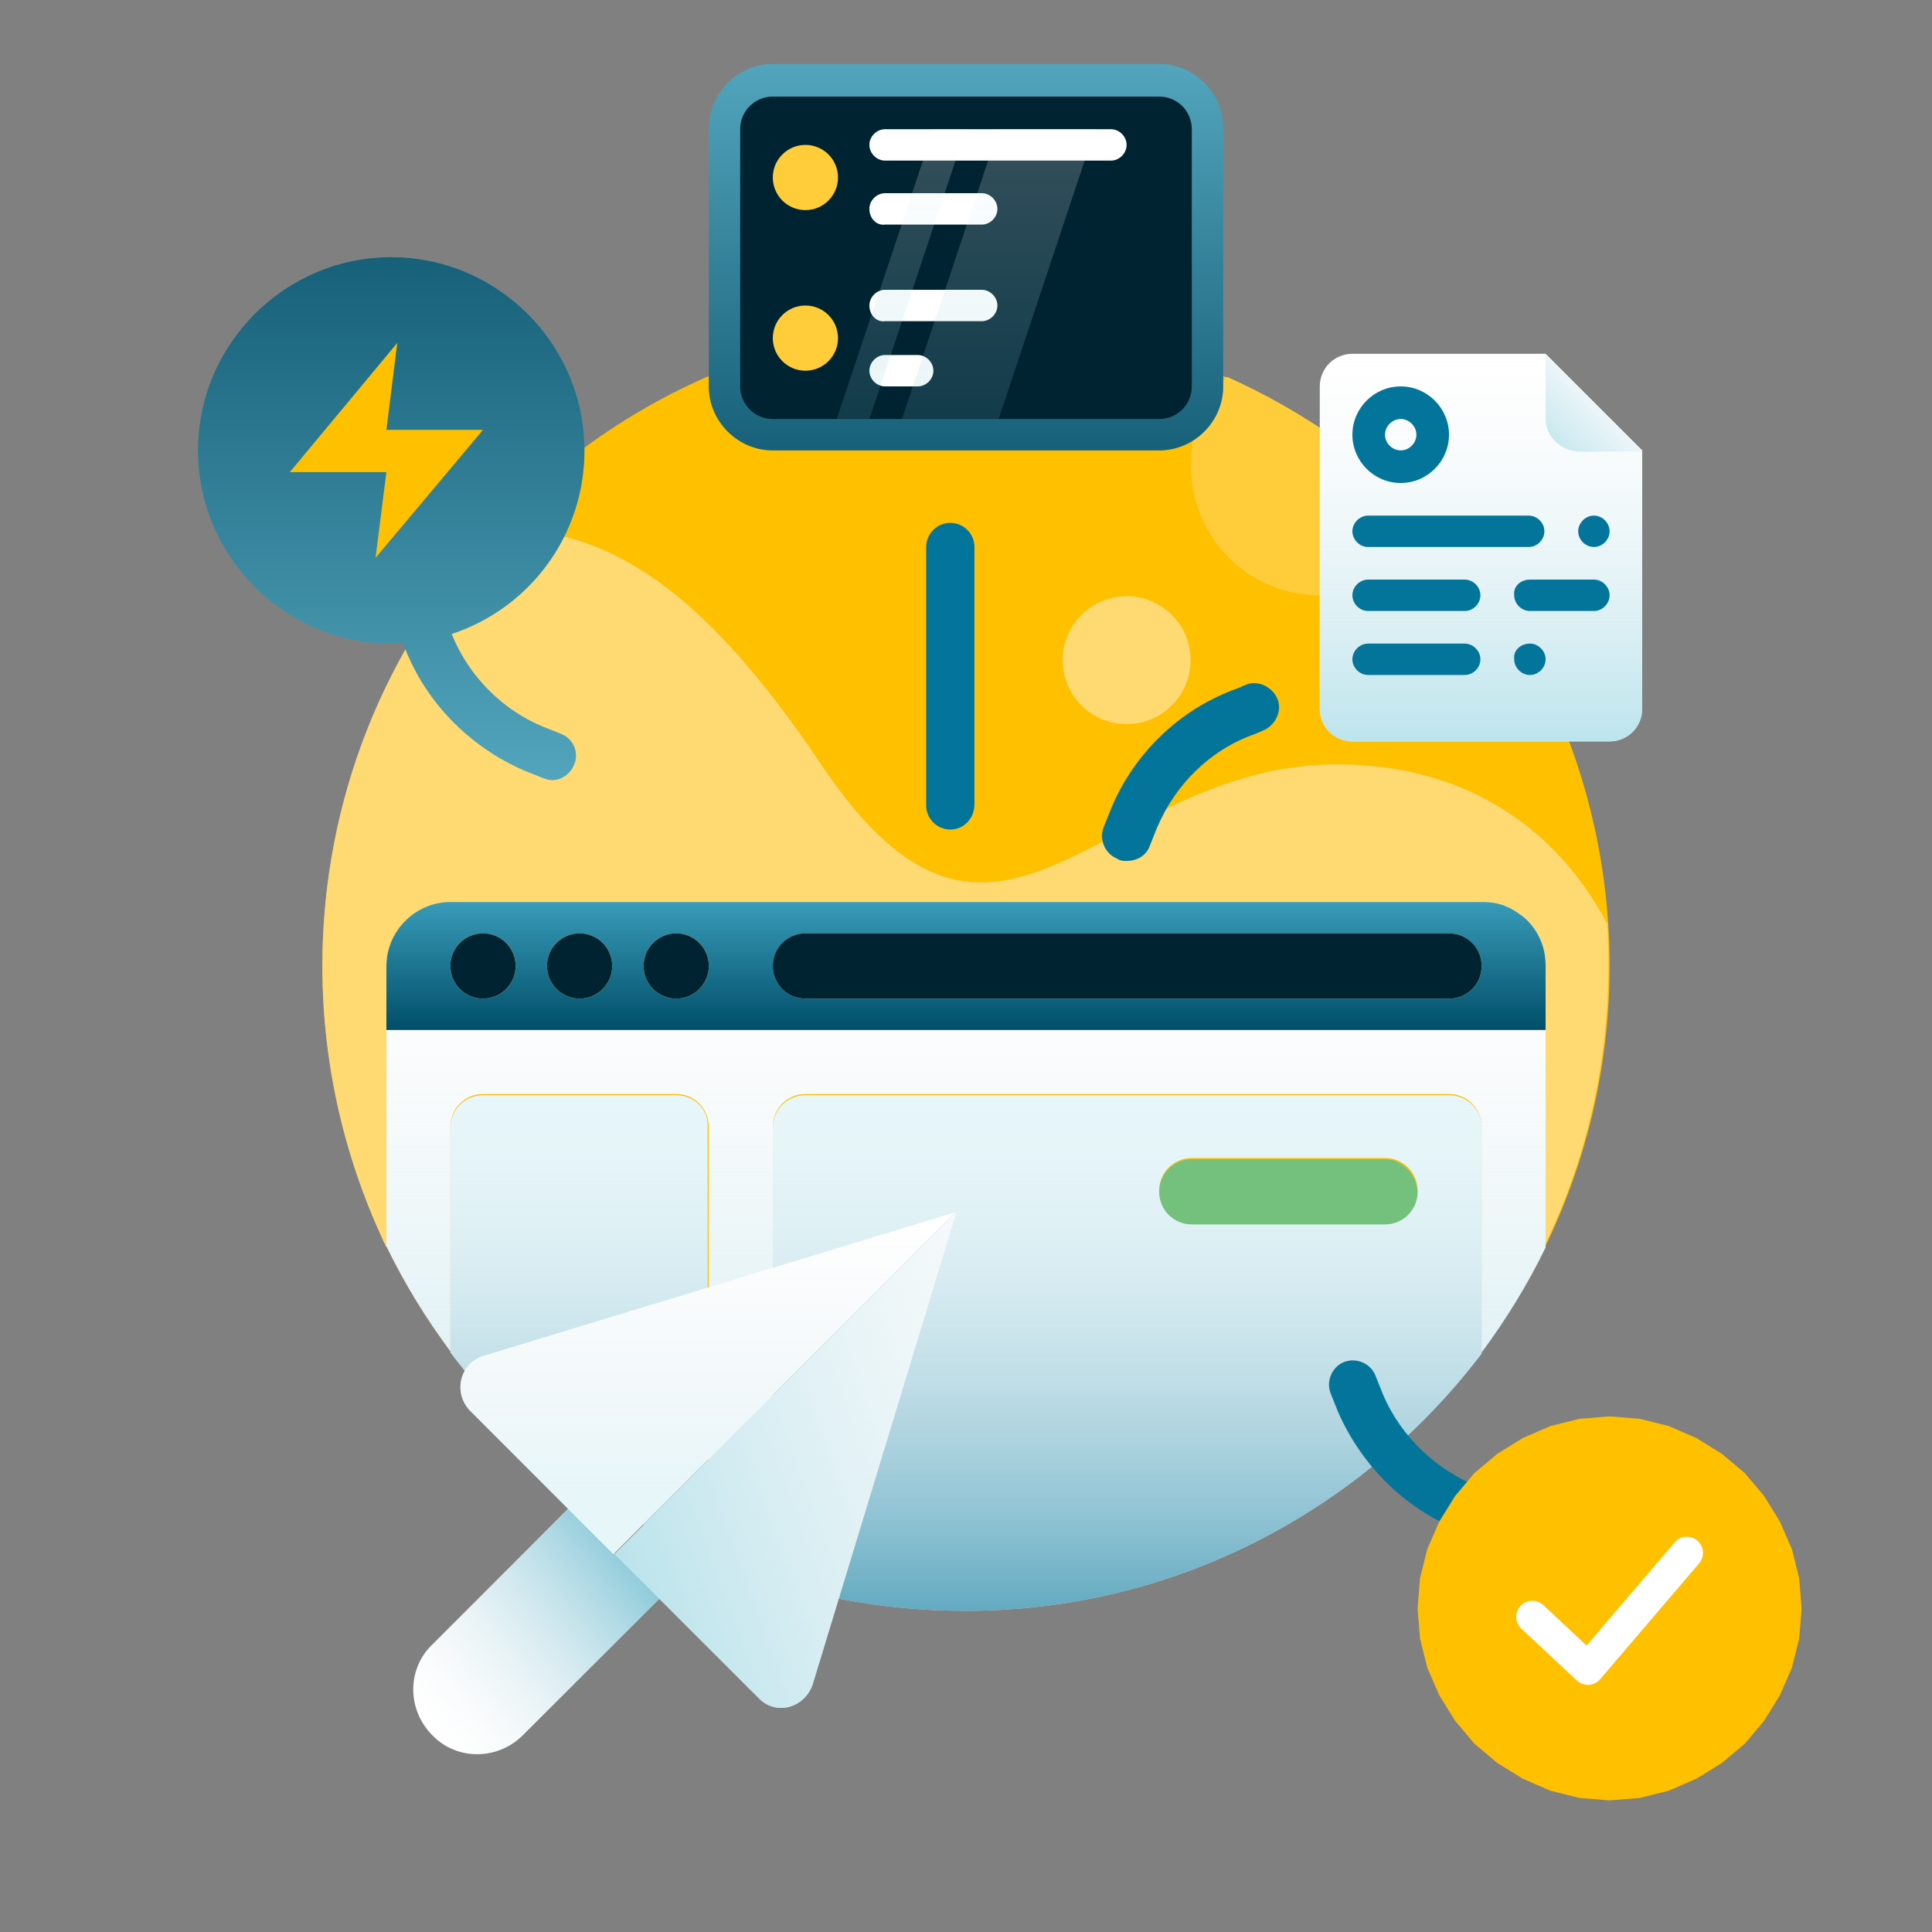
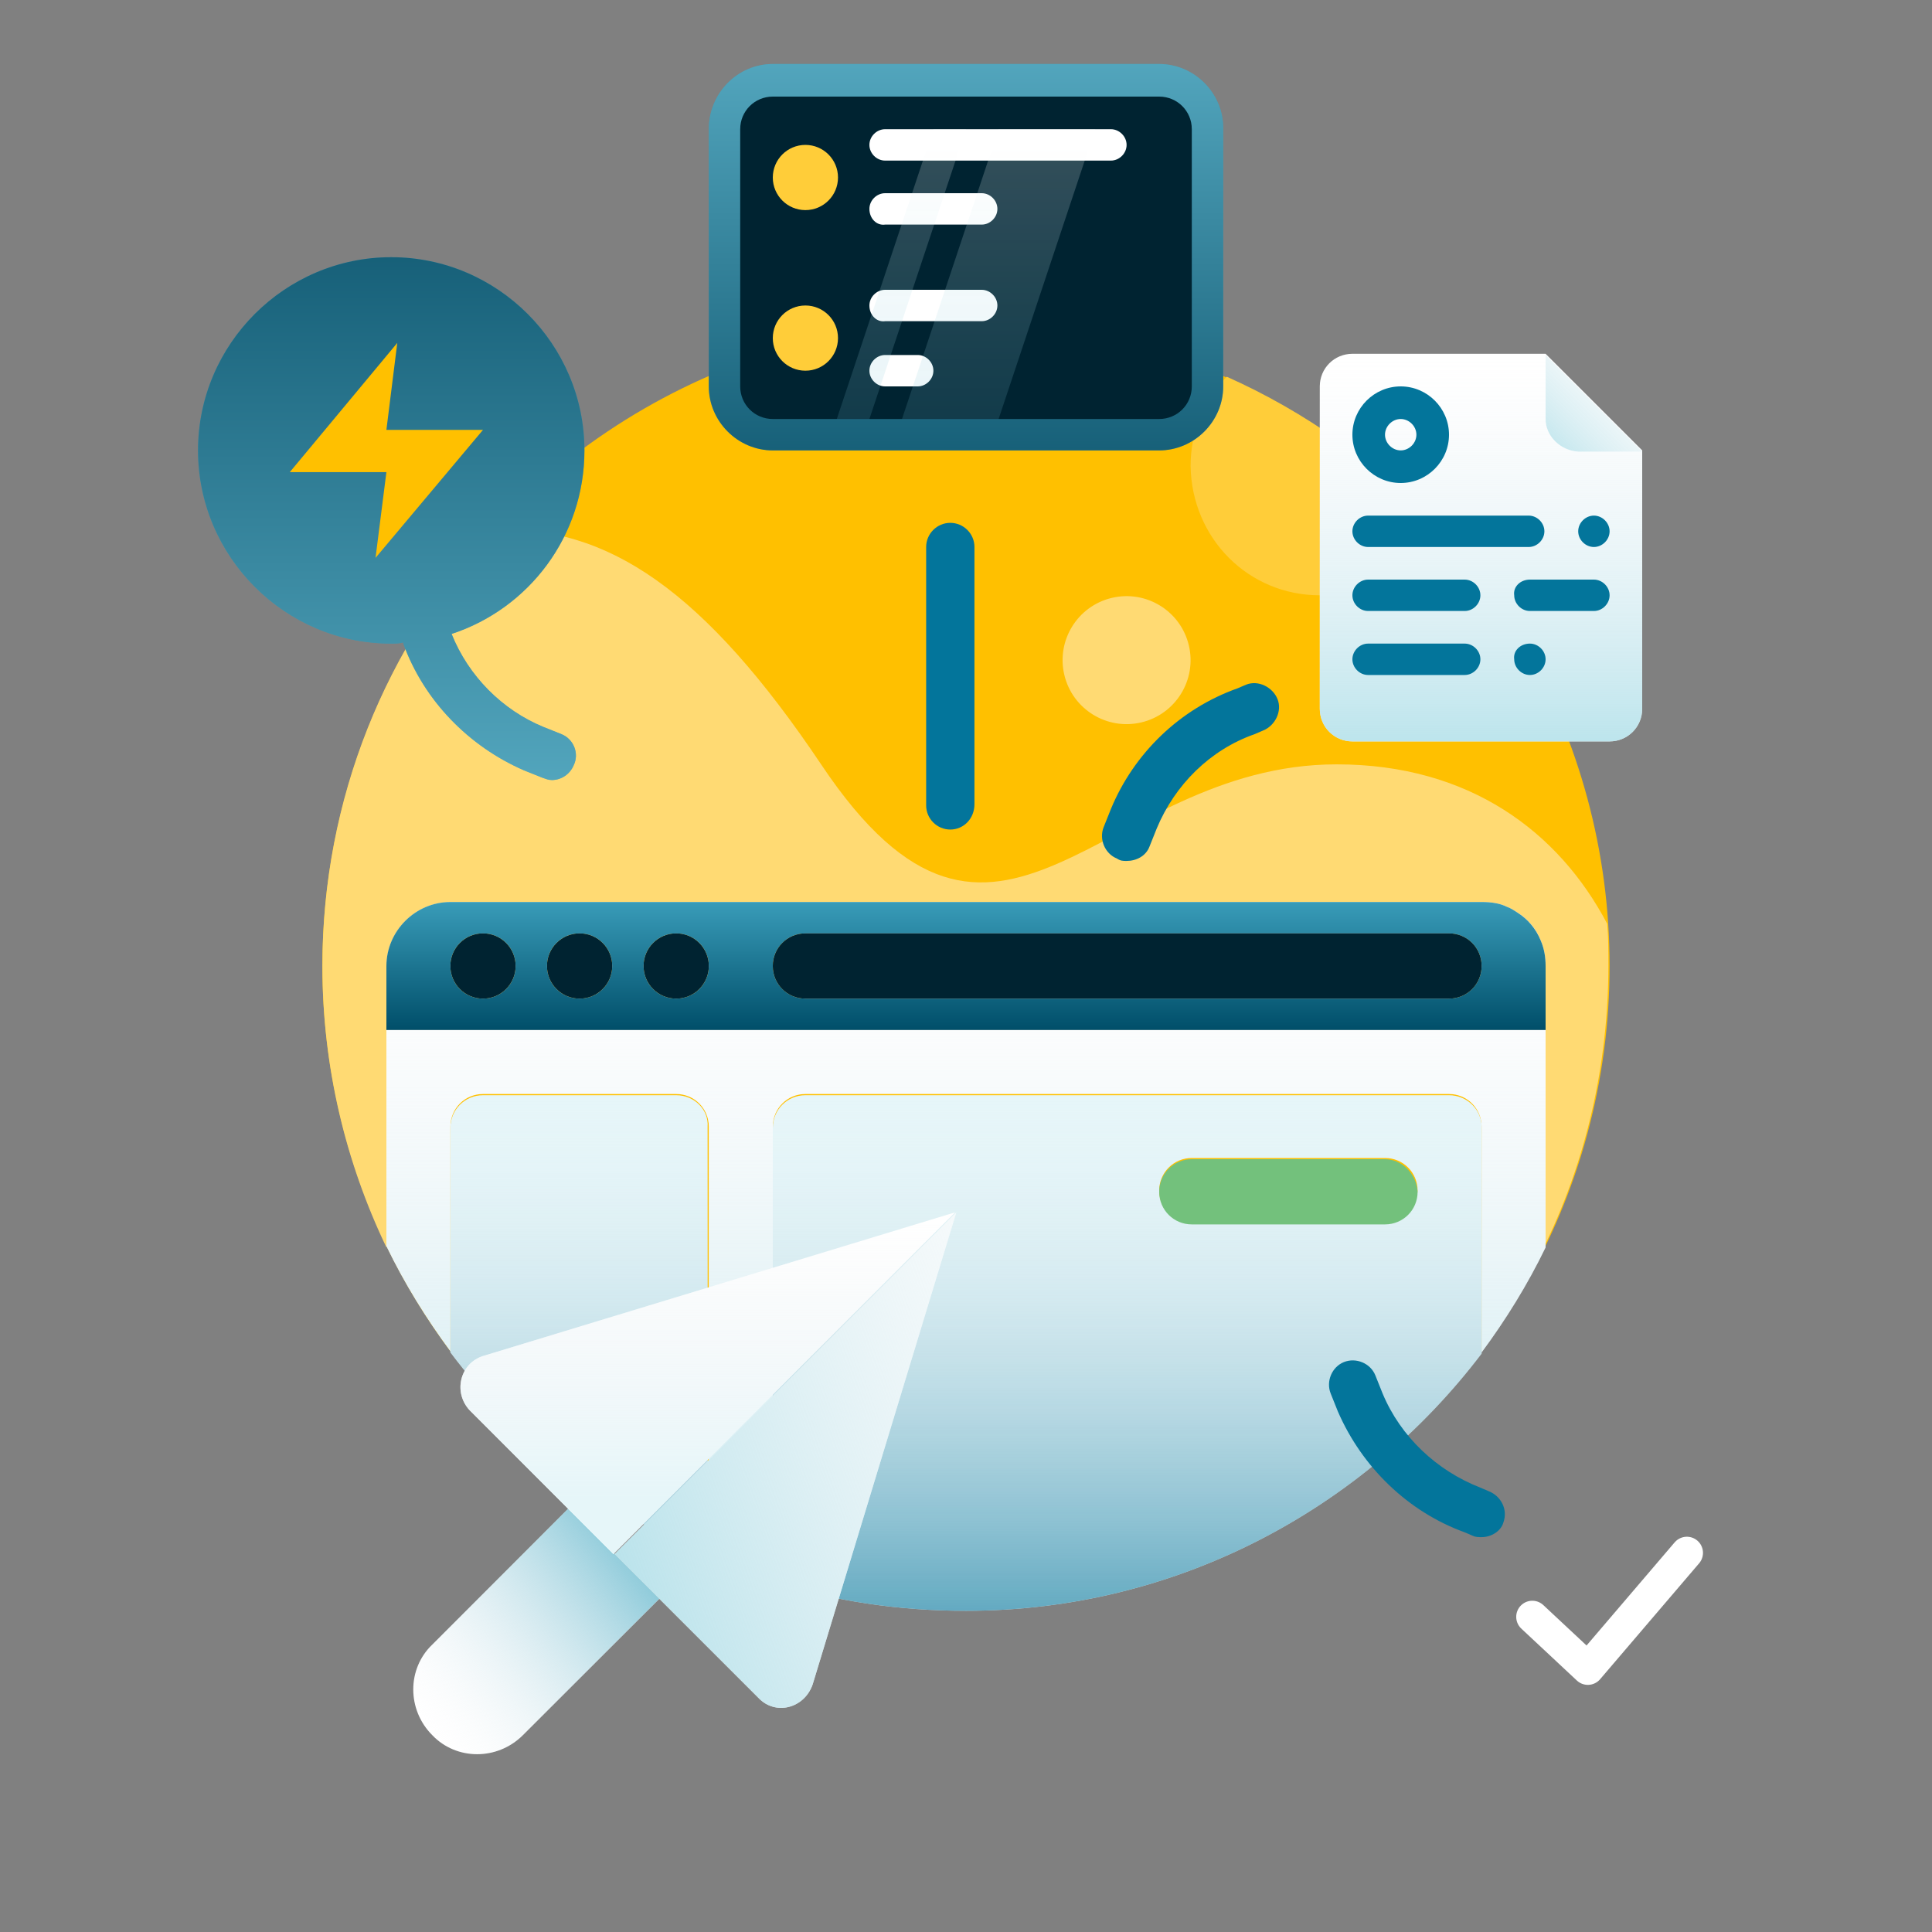
<svg xmlns="http://www.w3.org/2000/svg" id="Layer_1" x="0px" y="0px" viewBox="0 0 160 160" style="enable-background:new 0 0 160 160;" xml:space="preserve">
  <rect x="0" y="0" width="160" height="160" fill="#808080" stroke="none" />
  <style type="text/css"> .st0{fill:#FFC000;} .st1{fill:none;} .st2{fill:#FFCD39;} .st3{fill:#FFDA73;} .st4{fill:#FFFFFF;} .st5{fill:url(#SVGID_1_);} .st6{fill:url(#SVGID_2_);} .st7{fill:url(#SVGID_3_);} .st8{fill:url(#SVGID_4_);} .st9{fill:url(#SVGID_5_);} .st10{fill:#002331;} .st11{fill:#E6F6F9;} .st12{fill:url(#SVGID_6_);} .st13{fill:url(#SVGID_7_);} .st14{fill:#73C17C;} .st15{fill:#03759B;} .st16{fill:#399CB9;} .st17{fill:url(#SVGID_8_);fill-opacity:0.6;} .st18{fill:url(#SVGID_9_);} .st19{fill:url(#SVGID_10_);} .st20{fill:url(#SVGID_11_);} .st21{fill:url(#SVGID_12_);} .st22{fill:url(#SVGID_13_);} .st23{fill:url(#SVGID_14_);fill-opacity:0.6;} .st24{opacity:0.4;} .st25{fill:url(#SVGID_15_);} .st26{fill:url(#SVGID_16_);} .st27{fill:none;stroke:#FFFFFF;stroke-width:2.667;stroke-linecap:round;stroke-linejoin:round;} </style>
  <circle class="st0" cx="80" cy="80" r="53.3" />
  <g>
    <path class="st1" d="M68,63.3c14.7,22,23.1,0,42.7,0c11,0,18.5,5.5,22.5,13.2c-0.8-12.8-6.1-24.3-14.4-33.1 c-1.8,3.5-5.4,5.9-9.5,5.9c-5.9,0-10.7-4.8-10.7-10.7c0-2.9,1.1-5.5,3-7.4C95,28.3,87.7,26.7,80,26.7c-15.5,0-29.5,6.6-39.2,17.2 C50.3,43.4,58.4,49,68,63.3z M93.3,49.3c2.9,0,5.3,2.4,5.3,5.3c0,2.9-2.4,5.3-5.3,5.3c-2.9,0-5.3-2.4-5.3-5.3 C88,51.7,90.4,49.3,93.3,49.3z" />
    <path class="st2" d="M109.3,49.3c4.2,0,7.8-2.4,9.5-5.9c-4.8-5.1-10.7-9.3-17.2-12.2c-1.9,1.9-3,4.5-3,7.4 C98.7,44.6,103.4,49.3,109.3,49.3z" />
    <ellipse transform="matrix(0.973 -0.23 0.23 0.973 -10.063 22.906)" class="st3" cx="93.3" cy="54.7" rx="5.3" ry="5.3" />
    <path class="st3" d="M110.7,63.3c-19.6,0-28,22-42.7,0C58.4,49,50.3,43.4,40.8,43.9C32,53.4,26.7,66.1,26.7,80 c0,8.3,1.9,16.2,5.3,23.3V85.3V80c0-2.9,2.4-5.3,5.3-5.3h85.3h0c0.7,0,1.4,0.1,2.1,0.4c0.3,0.1,0.6,0.3,0.9,0.5 c0.9,0.6,1.5,1.4,1.9,2.3c0.3,0.6,0.4,1.3,0.4,2.1v5.3v17.9c3.4-7,5.3-14.9,5.3-23.3c0-1.2,0-2.3-0.1-3.4 C129.1,68.9,121.7,63.3,110.7,63.3z" />
    <path class="st4" d="M127.6,77.9c-0.4-1-1.1-1.8-1.9-2.3C126.5,76.2,127.2,77,127.6,77.9z" />
    <linearGradient id="SVGID_1_" gradientUnits="userSpaceOnUse" x1="126.615" y1="87.333" x2="126.615" y2="28.667" gradientTransform="matrix(1 0 0 -1 0 162)">
      <stop offset="0" style="stop-color:#EDF0F3;stop-opacity:0" />
      <stop offset="1" style="stop-color:#ACDEE8;stop-opacity:0.8" />
    </linearGradient>
    <path class="st5" d="M127.6,77.9c-0.4-1-1.1-1.8-1.9-2.3C126.5,76.2,127.2,77,127.6,77.9z" />
    <path class="st4" d="M32,85.3v17.9c1.5,3.1,3.3,6,5.3,8.7V93.3c0-1.5,1.2-2.7,2.7-2.7h16c1.5,0,2.7,1.2,2.7,2.7v35.5 c1.7,0.8,3.5,1.4,5.3,2V93.3c0-1.5,1.2-2.7,2.7-2.7H120c1.5,0,2.7,1.2,2.7,2.7V112c2-2.7,3.8-5.6,5.3-8.7V85.3H32z" />
    <linearGradient id="SVGID_2_" gradientUnits="userSpaceOnUse" x1="80" y1="87.333" x2="80" y2="28.667" gradientTransform="matrix(1 0 0 -1 0 162)">
      <stop offset="0" style="stop-color:#EDF0F3;stop-opacity:0" />
      <stop offset="1" style="stop-color:#ACDEE8;stop-opacity:0.8" />
    </linearGradient>
    <path class="st6" d="M32,85.3v17.9c1.5,3.1,3.3,6,5.3,8.7V93.3c0-1.5,1.2-2.7,2.7-2.7h16c1.5,0,2.7,1.2,2.7,2.7v35.5 c1.7,0.8,3.5,1.4,5.3,2V93.3c0-1.5,1.2-2.7,2.7-2.7H120c1.5,0,2.7,1.2,2.7,2.7V112c2-2.7,3.8-5.6,5.3-8.7V85.3H32z" />
    <path class="st3" d="M122.7,74.7L122.7,74.7c0.7,0,1.4,0.1,2.1,0.4C124.1,74.8,123.4,74.7,122.7,74.7z" />
    <linearGradient id="SVGID_3_" gradientUnits="userSpaceOnUse" x1="123.704" y1="76.667" x2="123.704" y2="87.333" gradientTransform="matrix(1 0 0 -1 0 162)">
      <stop offset="0" style="stop-color:#004E69" />
      <stop offset="1" style="stop-color:#399CB9" />
    </linearGradient>
    <path class="st7" d="M122.7,74.7L122.7,74.7c0.7,0,1.4,0.1,2.1,0.4C124.1,74.8,123.4,74.7,122.7,74.7z" />
    <path class="st4" d="M128,80c0-0.7-0.1-1.4-0.4-2.1c-0.4-1-1.1-1.8-1.9-2.3c-0.3-0.2-0.6-0.4-0.9-0.5c-0.6-0.3-1.3-0.4-2.1-0.4 H37.3c-2.9,0-5.3,2.4-5.3,5.3v5.3h96V80z M40,82.7c-1.5,0-2.7-1.2-2.7-2.7s1.2-2.7,2.7-2.7s2.7,1.2,2.7,2.7S41.5,82.7,40,82.7z M48,82.7c-1.5,0-2.7-1.2-2.7-2.7s1.2-2.7,2.7-2.7s2.7,1.2,2.7,2.7S49.5,82.7,48,82.7z M56,82.7c-1.5,0-2.7-1.2-2.7-2.7 s1.2-2.7,2.7-2.7s2.7,1.2,2.7,2.7S57.5,82.7,56,82.7z M120,82.7H66.7c-1.5,0-2.7-1.2-2.7-2.7c0-1.5,1.2-2.7,2.7-2.7H120 c1.5,0,2.7,1.2,2.7,2.7C122.7,81.5,121.5,82.7,120,82.7z" />
    <linearGradient id="SVGID_4_" gradientUnits="userSpaceOnUse" x1="80" y1="87.333" x2="80" y2="28.667" gradientTransform="matrix(1 0 0 -1 0 162)">
      <stop offset="0" style="stop-color:#EDF0F3;stop-opacity:0" />
      <stop offset="1" style="stop-color:#ACDEE8;stop-opacity:0.8" />
    </linearGradient>
    <path class="st8" d="M128,80c0-0.7-0.1-1.4-0.4-2.1c-0.4-1-1.1-1.8-1.9-2.3c-0.3-0.2-0.6-0.4-0.9-0.5c-0.6-0.3-1.3-0.4-2.1-0.4 H37.3c-2.9,0-5.3,2.4-5.3,5.3v5.3h96V80z M40,82.7c-1.5,0-2.7-1.2-2.7-2.7s1.2-2.7,2.7-2.7s2.7,1.2,2.7,2.7S41.5,82.7,40,82.7z M48,82.7c-1.5,0-2.7-1.2-2.7-2.7s1.2-2.7,2.7-2.7s2.7,1.2,2.7,2.7S49.5,82.7,48,82.7z M56,82.7c-1.5,0-2.7-1.2-2.7-2.7 s1.2-2.7,2.7-2.7s2.7,1.2,2.7,2.7S57.5,82.7,56,82.7z M120,82.7H66.7c-1.5,0-2.7-1.2-2.7-2.7c0-1.5,1.2-2.7,2.7-2.7H120 c1.5,0,2.7,1.2,2.7,2.7C122.7,81.5,121.5,82.7,120,82.7z" />
    <linearGradient id="SVGID_5_" gradientUnits="userSpaceOnUse" x1="80" y1="76.667" x2="80" y2="87.333" gradientTransform="matrix(1 0 0 -1 0 162)">
      <stop offset="0" style="stop-color:#004E69" />
      <stop offset="1" style="stop-color:#399CB9" />
    </linearGradient>
    <path class="st9" d="M128,80c0-0.7-0.1-1.4-0.4-2.1c-0.4-1-1.1-1.8-1.9-2.3c-0.3-0.2-0.6-0.4-0.9-0.5c-0.6-0.3-1.3-0.4-2.1-0.4 H37.3c-2.9,0-5.3,2.4-5.3,5.3v5.3h96V80z M40,82.7c-1.5,0-2.7-1.2-2.7-2.7s1.2-2.7,2.7-2.7s2.7,1.2,2.7,2.7S41.5,82.7,40,82.7z M48,82.7c-1.5,0-2.7-1.2-2.7-2.7s1.2-2.7,2.7-2.7s2.7,1.2,2.7,2.7S49.5,82.7,48,82.7z M56,82.7c-1.5,0-2.7-1.2-2.7-2.7 s1.2-2.7,2.7-2.7s2.7,1.2,2.7,2.7S57.5,82.7,56,82.7z M120,82.7H66.7c-1.5,0-2.7-1.2-2.7-2.7c0-1.5,1.2-2.7,2.7-2.7H120 c1.5,0,2.7,1.2,2.7,2.7C122.7,81.5,121.5,82.7,120,82.7z" />
    <path class="st10" d="M120,77.3H66.7c-1.5,0-2.7,1.2-2.7,2.7c0,1.5,1.2,2.7,2.7,2.7H120c1.5,0,2.7-1.2,2.7-2.7 C122.7,78.5,121.5,77.3,120,77.3z" />
    <circle class="st10" cx="40" cy="80" r="2.7" />
    <circle class="st10" cx="48" cy="80" r="2.7" />
    <circle class="st10" cx="56" cy="80" r="2.7" />
    <path class="st11" d="M56,90.7H40c-1.5,0-2.7,1.2-2.7,2.7V112c5.5,7.3,12.8,13.2,21.3,16.9V93.3C58.7,91.9,57.5,90.7,56,90.7z" />
    <linearGradient id="SVGID_6_" gradientUnits="userSpaceOnUse" x1="10.666" y1="1456" x2="10.666" y2="1512" gradientTransform="matrix(1 0 0 1 37.333 -1365.333)">
      <stop offset="0" style="stop-color:#EDF0F3;stop-opacity:0" />
      <stop offset="1" style="stop-color:#03759B" />
    </linearGradient>
    <path class="st12" d="M56,90.7H40c-1.5,0-2.7,1.2-2.7,2.7V112c5.5,7.3,12.8,13.2,21.3,16.9V93.3C58.7,91.9,57.5,90.7,56,90.7z" />
    <path class="st11" d="M120,90.7H66.7c-1.5,0-2.7,1.2-2.7,2.7v37.6c5.1,1.6,10.4,2.4,16,2.4c17.4,0,32.9-8.4,42.7-21.3V93.3 C122.7,91.9,121.5,90.7,120,90.7z M114.7,101.3h-16c-1.5,0-2.7-1.2-2.7-2.7c0-1.5,1.2-2.7,2.7-2.7h16c1.5,0,2.7,1.2,2.7,2.7 C117.3,100.1,116.1,101.3,114.7,101.3z" />
    <linearGradient id="SVGID_7_" gradientUnits="userSpaceOnUse" x1="29.333" y1="1456" x2="29.333" y2="1512" gradientTransform="matrix(1 0 0 1 64 -1365.333)">
      <stop offset="0" style="stop-color:#EDF0F3;stop-opacity:0" />
      <stop offset="1" style="stop-color:#03759B" />
    </linearGradient>
    <path class="st13" d="M120,90.7H66.7c-1.5,0-2.7,1.2-2.7,2.7v37.6c5.1,1.6,10.4,2.4,16,2.4c17.4,0,32.9-8.4,42.7-21.3V93.3 C122.7,91.9,121.5,90.7,120,90.7z M114.7,101.3h-16c-1.5,0-2.7-1.2-2.7-2.7c0-1.5,1.2-2.7,2.7-2.7h16c1.5,0,2.7,1.2,2.7,2.7 C117.3,100.1,116.1,101.3,114.7,101.3z" />
    <path class="st14" d="M114.7,96h-16c-1.5,0-2.7,1.2-2.7,2.7c0,1.5,1.2,2.7,2.7,2.7h16c1.5,0,2.7-1.2,2.7-2.7 C117.3,97.2,116.1,96,114.7,96z" />
  </g>
  <path class="st15" d="M122.7,127.3c-0.2,0-0.5,0-0.7-0.1l-0.7-0.3c-4.7-1.7-8.5-5.4-10.5-10l-0.6-1.5c-0.4-1,0.1-2.2,1.1-2.6 c1-0.4,2.2,0.1,2.6,1.1l0.6,1.5c1.5,3.6,4.5,6.4,8.1,7.8l0.7,0.3c1,0.4,1.6,1.5,1.2,2.6C124.3,126.8,123.5,127.3,122.7,127.3z" />
  <path class="st15" d="M93.3,71.3c-0.3,0-0.5,0-0.8-0.2c-1-0.4-1.5-1.6-1.1-2.6l0.6-1.5c1.9-4.6,5.7-8.3,10.5-10l0.7-0.3 c1-0.4,2.2,0.2,2.6,1.2c0.4,1-0.2,2.2-1.2,2.6l-0.7,0.3c-3.7,1.3-6.6,4.2-8.1,7.8l-0.6,1.5C94.9,70.9,94.1,71.3,93.3,71.3z" />
  <path class="st16" d="M46.5,60.8L45,60.2c-3.4-1.4-6.2-4.2-7.6-7.7c6.4-2.1,11-8.1,11-15.2c0-8.8-7.2-16-16-16s-16,7.2-16,16 s7.2,16,16,16c0.3,0,0.7,0,1-0.1l0,0.1c1.7,4.7,5.4,8.5,10,10.5l1.5,0.6c0.3,0.1,0.5,0.2,0.8,0.2c0.8,0,1.5-0.5,1.8-1.2 C48,62.4,47.5,61.2,46.5,60.8z" />
  <linearGradient id="SVGID_8_" gradientUnits="userSpaceOnUse" x1="32.42" y1="71.904" x2="32.42" y2="21.333">
    <stop offset="0" style="stop-color:#73BFD2" />
    <stop offset="1" style="stop-color:#00394E" />
  </linearGradient>
  <path class="st17" d="M46.5,60.8L45,60.2c-3.4-1.4-6.2-4.2-7.6-7.7c6.4-2.1,11-8.1,11-15.2c0-8.8-7.2-16-16-16s-16,7.2-16,16 s7.2,16,16,16c0.3,0,0.7,0,1-0.1l0,0.1c1.7,4.7,5.4,8.5,10,10.5l1.5,0.6c0.3,0.1,0.5,0.2,0.8,0.2c0.8,0,1.5-0.5,1.8-1.2 C48,62.4,47.5,61.2,46.5,60.8z" />
  <path class="st15" d="M78.7,68.7c-1.1,0-2-0.9-2-2V45.3c0-1.1,0.9-2,2-2s2,0.9,2,2v21.3C80.7,67.8,79.8,68.7,78.7,68.7z" />
  <path class="st0" d="M32.9,28.4L24,39.1h8l-0.9,7.1L40,35.6h-8L32.9,28.4z" />
  <g>
    <path class="st4" d="M128,29.3h-16c-1.5,0-2.7,1.2-2.7,2.7v26.7c0,1.5,1.2,2.7,2.7,2.7h21.3c1.5,0,2.7-1.2,2.7-2.7V37.3L128,29.3z" />
    <linearGradient id="SVGID_9_" gradientUnits="userSpaceOnUse" x1="122.666" y1="132.667" x2="122.666" y2="100.667" gradientTransform="matrix(1 0 0 -1 0 162)">
      <stop offset="0" style="stop-color:#EDF0F3;stop-opacity:0" />
      <stop offset="1" style="stop-color:#ACDEE8;stop-opacity:0.8" />
    </linearGradient>
    <path class="st18" d="M128,29.3h-16c-1.5,0-2.7,1.2-2.7,2.7v26.7c0,1.5,1.2,2.7,2.7,2.7h21.3c1.5,0,2.7-1.2,2.7-2.7V37.3L128,29.3z " />
    <path class="st4" d="M128,34.7v-5.3l8,8h-5.3C129.2,37.3,128,36.1,128,34.7z" />
    <linearGradient id="SVGID_10_" gradientUnits="userSpaceOnUse" x1="136" y1="132.667" x2="128" y2="124.667" gradientTransform="matrix(1 0 0 -1 0 162)">
      <stop offset="0" style="stop-color:#EDF0F3;stop-opacity:0" />
      <stop offset="1" style="stop-color:#ACDEE8;stop-opacity:0.8" />
    </linearGradient>
    <path class="st19" d="M128,34.7v-5.3l8,8h-5.3C129.2,37.3,128,36.1,128,34.7z" />
    <path class="st15" d="M113.3,42.7h13.3c0.7,0,1.3,0.6,1.3,1.3v0c0,0.7-0.6,1.3-1.3,1.3h-13.3c-0.7,0-1.3-0.6-1.3-1.3v0 C112,43.3,112.6,42.7,113.3,42.7z" />
    <path class="st15" d="M132,42.7L132,42.7c0.7,0,1.3,0.6,1.3,1.3v0c0,0.7-0.6,1.3-1.3,1.3h0c-0.7,0-1.3-0.6-1.3-1.3v0 C130.7,43.3,131.3,42.7,132,42.7z" />
    <path class="st15" d="M126.7,53.3L126.7,53.3c0.7,0,1.3,0.6,1.3,1.3v0c0,0.7-0.6,1.3-1.3,1.3h0c-0.7,0-1.3-0.6-1.3-1.3v0 C125.3,53.9,125.9,53.3,126.7,53.3z" />
    <path class="st15" d="M113.3,48h8c0.7,0,1.3,0.6,1.3,1.3v0c0,0.7-0.6,1.3-1.3,1.3h-8c-0.7,0-1.3-0.6-1.3-1.3v0 C112,48.6,112.6,48,113.3,48z" />
    <path class="st15" d="M126.7,48h5.3c0.7,0,1.3,0.6,1.3,1.3v0c0,0.7-0.6,1.3-1.3,1.3h-5.3c-0.7,0-1.3-0.6-1.3-1.3v0 C125.3,48.6,125.9,48,126.7,48z" />
    <path class="st15" d="M113.3,53.3h8c0.7,0,1.3,0.6,1.3,1.3v0c0,0.7-0.6,1.3-1.3,1.3h-8c-0.7,0-1.3-0.6-1.3-1.3v0 C112,53.9,112.6,53.3,113.3,53.3z" />
    <path class="st15" d="M116,40c-2.2,0-4-1.8-4-4s1.8-4,4-4s4,1.8,4,4S118.2,40,116,40z M116,34.7c-0.7,0-1.3,0.6-1.3,1.3 s0.6,1.3,1.3,1.3s1.3-0.6,1.3-1.3S116.7,34.7,116,34.7z" />
  </g>
  <g>
    <path class="st4" d="M62.8,140.6l-11.9-11.9l28.3-28.3l-11.9,39.1C66.6,141.5,64.2,142.1,62.8,140.6z" />
    <linearGradient id="SVGID_11_" gradientUnits="userSpaceOnUse" x1="99.882" y1="51.224" x2="45.215" y2="31.224" gradientTransform="matrix(1 0 0 -1 0 162)">
      <stop offset="0" style="stop-color:#EDF0F3;stop-opacity:0" />
      <stop offset="1" style="stop-color:#ACDEE8" />
    </linearGradient>
    <path class="st20" d="M62.8,140.6l-11.9-11.9l28.3-28.3l-11.9,39.1C66.6,141.5,64.2,142.1,62.8,140.6z" />
    <path class="st4" d="M47.1,124.9l7.5,7.5l-11.3,11.3c-2.1,2.1-5.5,2.1-7.5,0l0,0c-2.1-2.1-2.1-5.5,0-7.5L47.1,124.9z" />
    <linearGradient id="SVGID_12_" gradientUnits="userSpaceOnUse" x1="34.804" y1="19.374" x2="54.138" y2="34.707" gradientTransform="matrix(1 0 0 -1 0 162)">
      <stop offset="0" style="stop-color:#EDF0F3;stop-opacity:0" />
      <stop offset="1" style="stop-color:#73BFD2" />
    </linearGradient>
    <path class="st21" d="M47.1,124.9l7.5,7.5l-11.3,11.3c-2.1,2.1-5.5,2.1-7.5,0l0,0c-2.1-2.1-2.1-5.5,0-7.5L47.1,124.9z" />
    <path class="st4" d="M38.9,116.8l11.9,11.9l28.3-28.3L40,112.3C38.1,112.9,37.5,115.3,38.9,116.8z" />
    <linearGradient id="SVGID_13_" gradientUnits="userSpaceOnUse" x1="58.636" y1="61.23" x2="58.636" y2="37.897" gradientTransform="matrix(1 0 0 -1 0 162)">
      <stop offset="0" style="stop-color:#EDF0F3;stop-opacity:0" />
      <stop offset="1" style="stop-color:#E6F6F9" />
    </linearGradient>
    <path class="st22" d="M38.9,116.8l11.9,11.9l28.3-28.3L40,112.3C38.1,112.9,37.5,115.3,38.9,116.8z" />
  </g>
  <g>
    <path class="st16" d="M64,5.3h32c2.9,0,5.3,2.4,5.3,5.3V32c0,2.9-2.4,5.3-5.3,5.3H64c-2.9,0-5.3-2.4-5.3-5.3V10.7 C58.7,7.7,61.1,5.3,64,5.3z" />
    <linearGradient id="SVGID_14_" gradientUnits="userSpaceOnUse" x1="80" y1="162.011" x2="80" y2="124.667" gradientTransform="matrix(1 0 0 -1 0 162)">
      <stop offset="0" style="stop-color:#73BFD2" />
      <stop offset="1" style="stop-color:#00394E" />
    </linearGradient>
    <path class="st23" d="M64,5.3h32c2.9,0,5.3,2.4,5.3,5.3V32c0,2.9-2.4,5.3-5.3,5.3H64c-2.9,0-5.3-2.4-5.3-5.3V10.7 C58.7,7.7,61.1,5.3,64,5.3z" />
    <g>
      <path class="st10" d="M64,8h32c1.5,0,2.7,1.2,2.7,2.7V32c0,1.5-1.2,2.7-2.7,2.7H64c-1.5,0-2.7-1.2-2.7-2.7V10.7 C61.3,9.2,62.5,8,64,8z" />
    </g>
    <circle class="st2" cx="66.7" cy="14.7" r="2.7" />
    <circle class="st2" cx="66.7" cy="28" r="2.7" />
    <path class="st4" d="M72,12c0-0.7,0.6-1.3,1.3-1.3H92c0.7,0,1.3,0.6,1.3,1.3s-0.6,1.3-1.3,1.3H73.3C72.6,13.3,72,12.7,72,12z" />
    <path class="st4" d="M72,17.3c0-0.7,0.6-1.3,1.3-1.3h8c0.7,0,1.3,0.6,1.3,1.3c0,0.7-0.6,1.3-1.3,1.3h-8C72.6,18.7,72,18.1,72,17.3z " />
    <path class="st4" d="M72,25.3c0-0.7,0.6-1.3,1.3-1.3h8c0.7,0,1.3,0.6,1.3,1.3c0,0.7-0.6,1.3-1.3,1.3h-8C72.6,26.7,72,26.1,72,25.3z " />
    <path class="st4" d="M72,30.7c0-0.7,0.6-1.3,1.3-1.3H76c0.7,0,1.3,0.6,1.3,1.3c0,0.7-0.6,1.3-1.3,1.3h-2.7C72.6,32,72,31.4,72,30.7 z" />
    <g class="st24">
      <linearGradient id="SVGID_15_" gradientUnits="userSpaceOnUse" x1="74.667" y1="149.833" x2="74.667" y2="127.333" gradientTransform="matrix(1 0 0 -1 0 162)">
        <stop offset="0" style="stop-color:#FFFFFF;stop-opacity:0.5" />
        <stop offset="1" style="stop-color:#73BFD2;stop-opacity:0.4" />
      </linearGradient>
      <path class="st25" d="M77.3,10.7H80l-8,24h-2.7L77.3,10.7z" />
      <linearGradient id="SVGID_16_" gradientUnits="userSpaceOnUse" x1="82.667" y1="149.833" x2="82.667" y2="127.333" gradientTransform="matrix(1 0 0 -1 0 162)">
        <stop offset="0" style="stop-color:#FFFFFF;stop-opacity:0.5" />
        <stop offset="1" style="stop-color:#73BFD2;stop-opacity:0.4" />
      </linearGradient>
      <path class="st26" d="M82.7,10.7h8l-8,24h-8L82.7,10.7z" />
    </g>
  </g>
-   <path class="st0" d="M133.3,117.3l2.5,0.2l2.4,0.6l2.3,1l2.1,1.3l1.9,1.6l1.6,1.9l1.3,2.1l1,2.3l0.6,2.4l0.2,2.5l-0.2,2.5l-0.6,2.4 l-1,2.3l-1.3,2.1l-1.6,1.9l-1.9,1.6l-2.1,1.3l-2.3,1l-2.4,0.6l-2.5,0.2l-2.5-0.2l-2.4-0.6l-2.3-1l-2.1-1.3l-1.9-1.6l-1.6-1.9 l-1.3-2.1l-1-2.3l-0.6-2.4l-0.2-2.5l0.2-2.5l0.6-2.4l1-2.3l1.3-2.1l1.6-1.9l1.9-1.6l2.1-1.3l2.3-1l2.4-0.6L133.3,117.3z" />
  <path class="st27" d="M126.9,133.9l4.6,4.3l8.2-9.6" />
</svg>